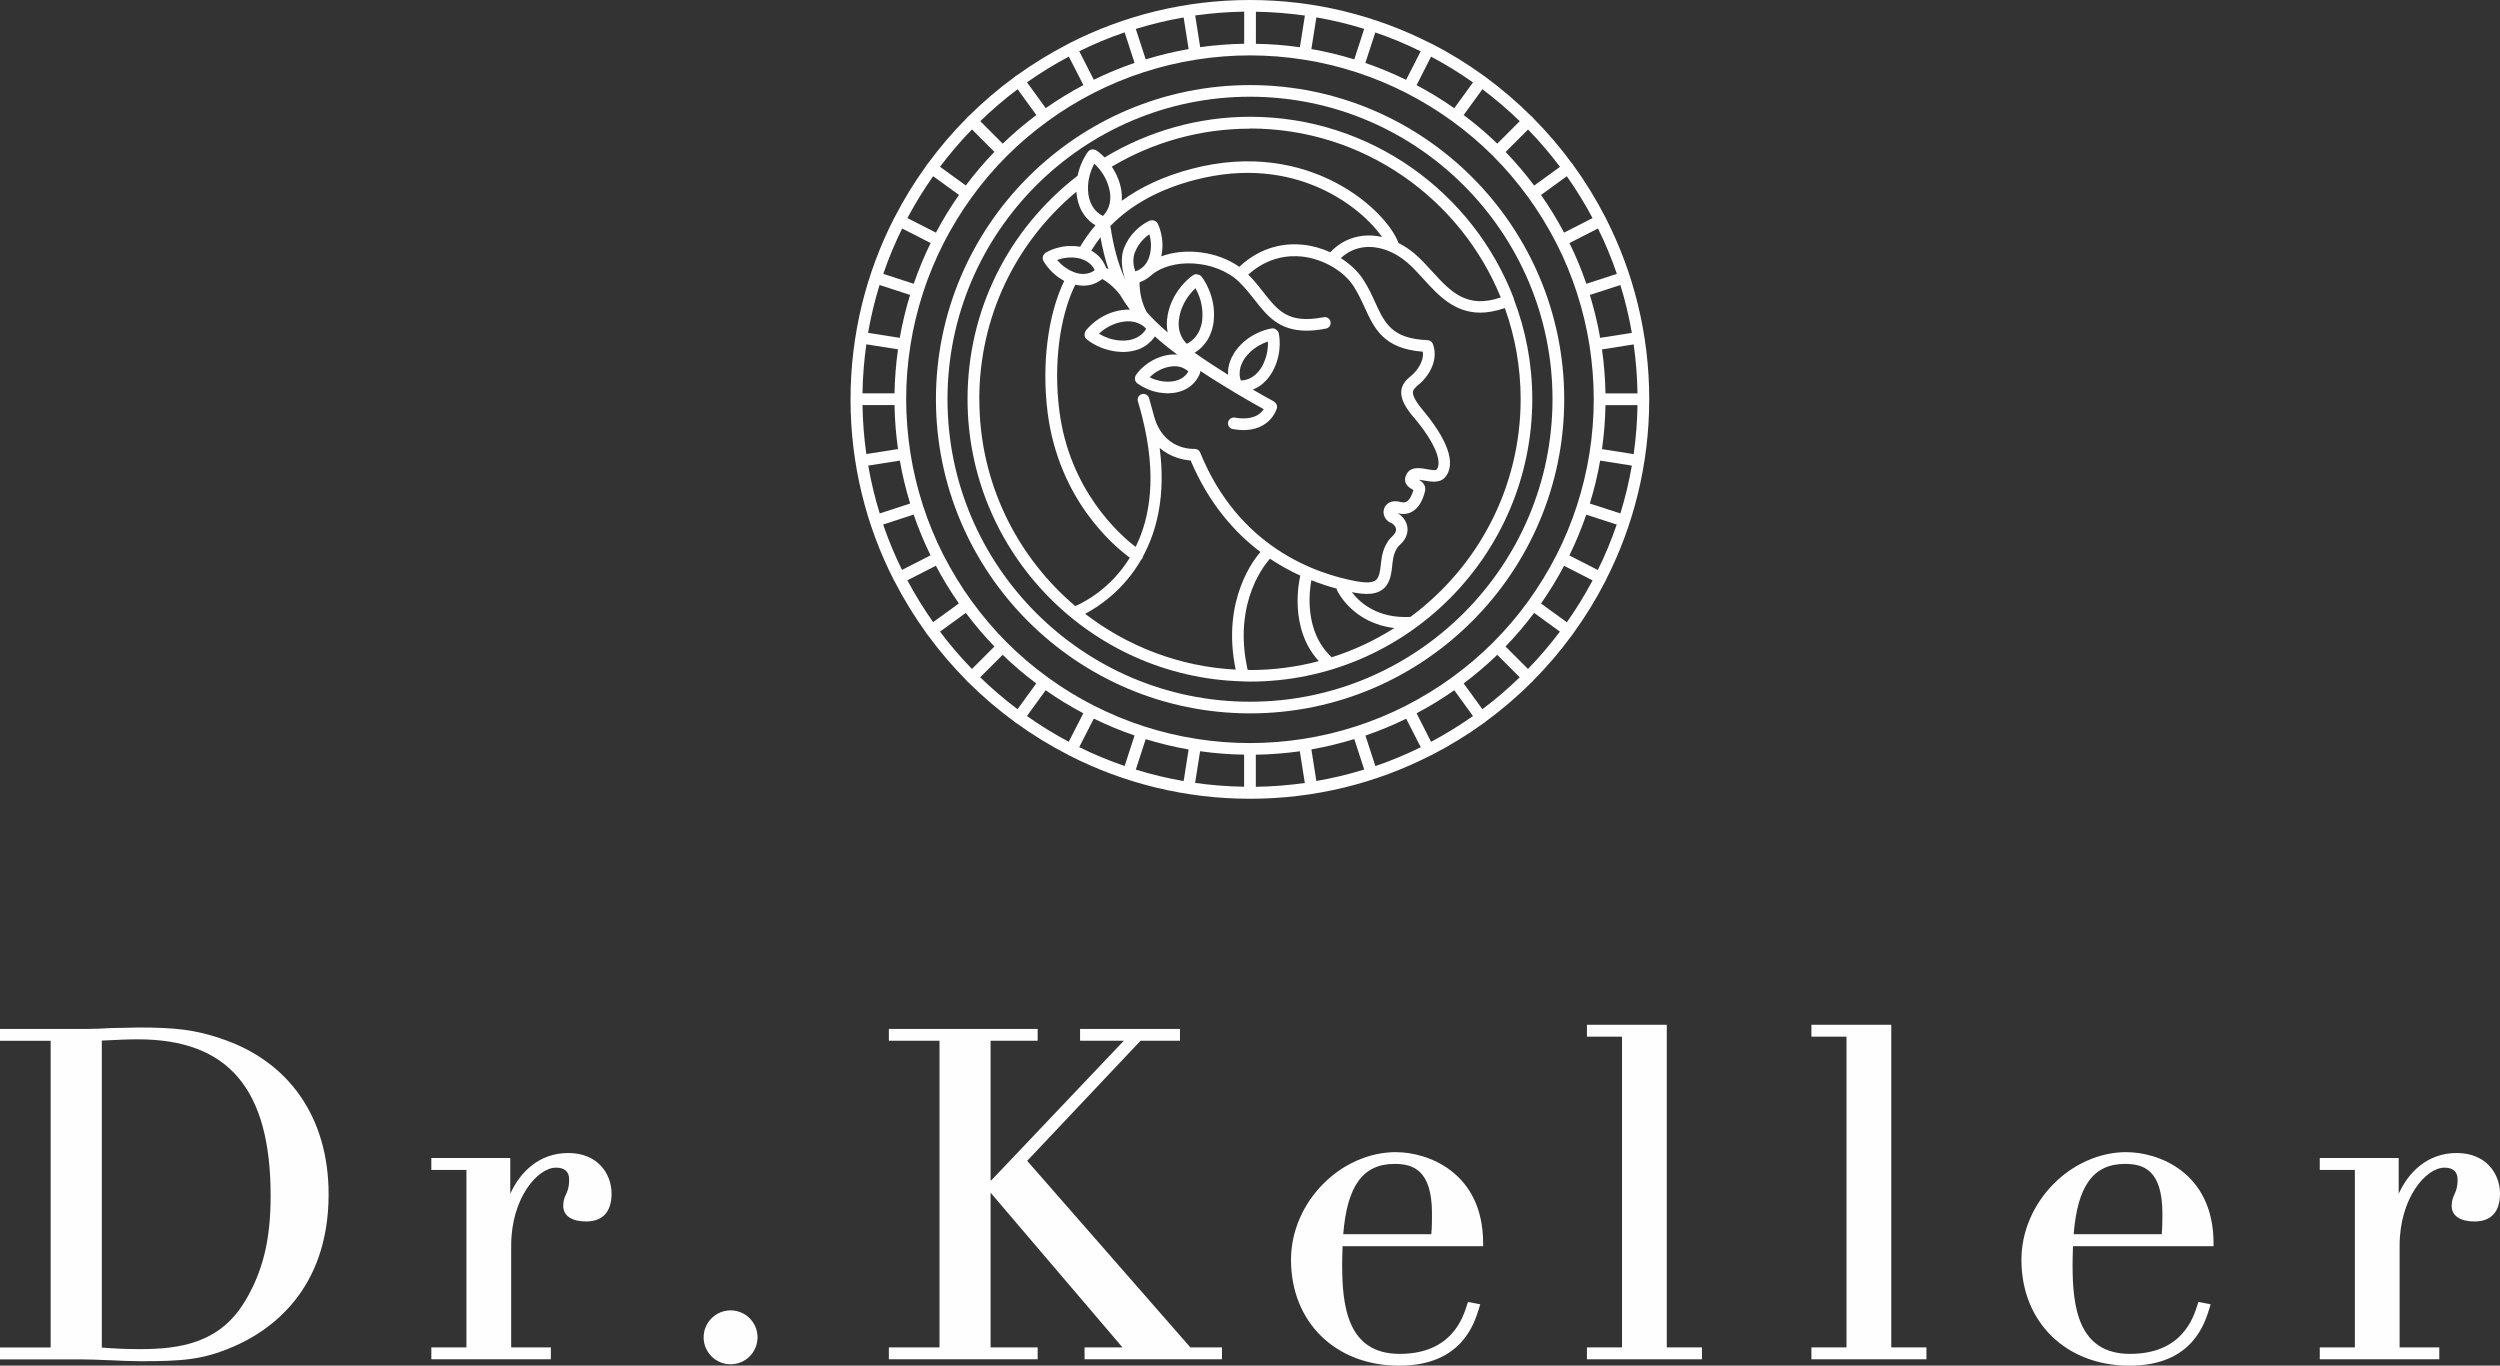
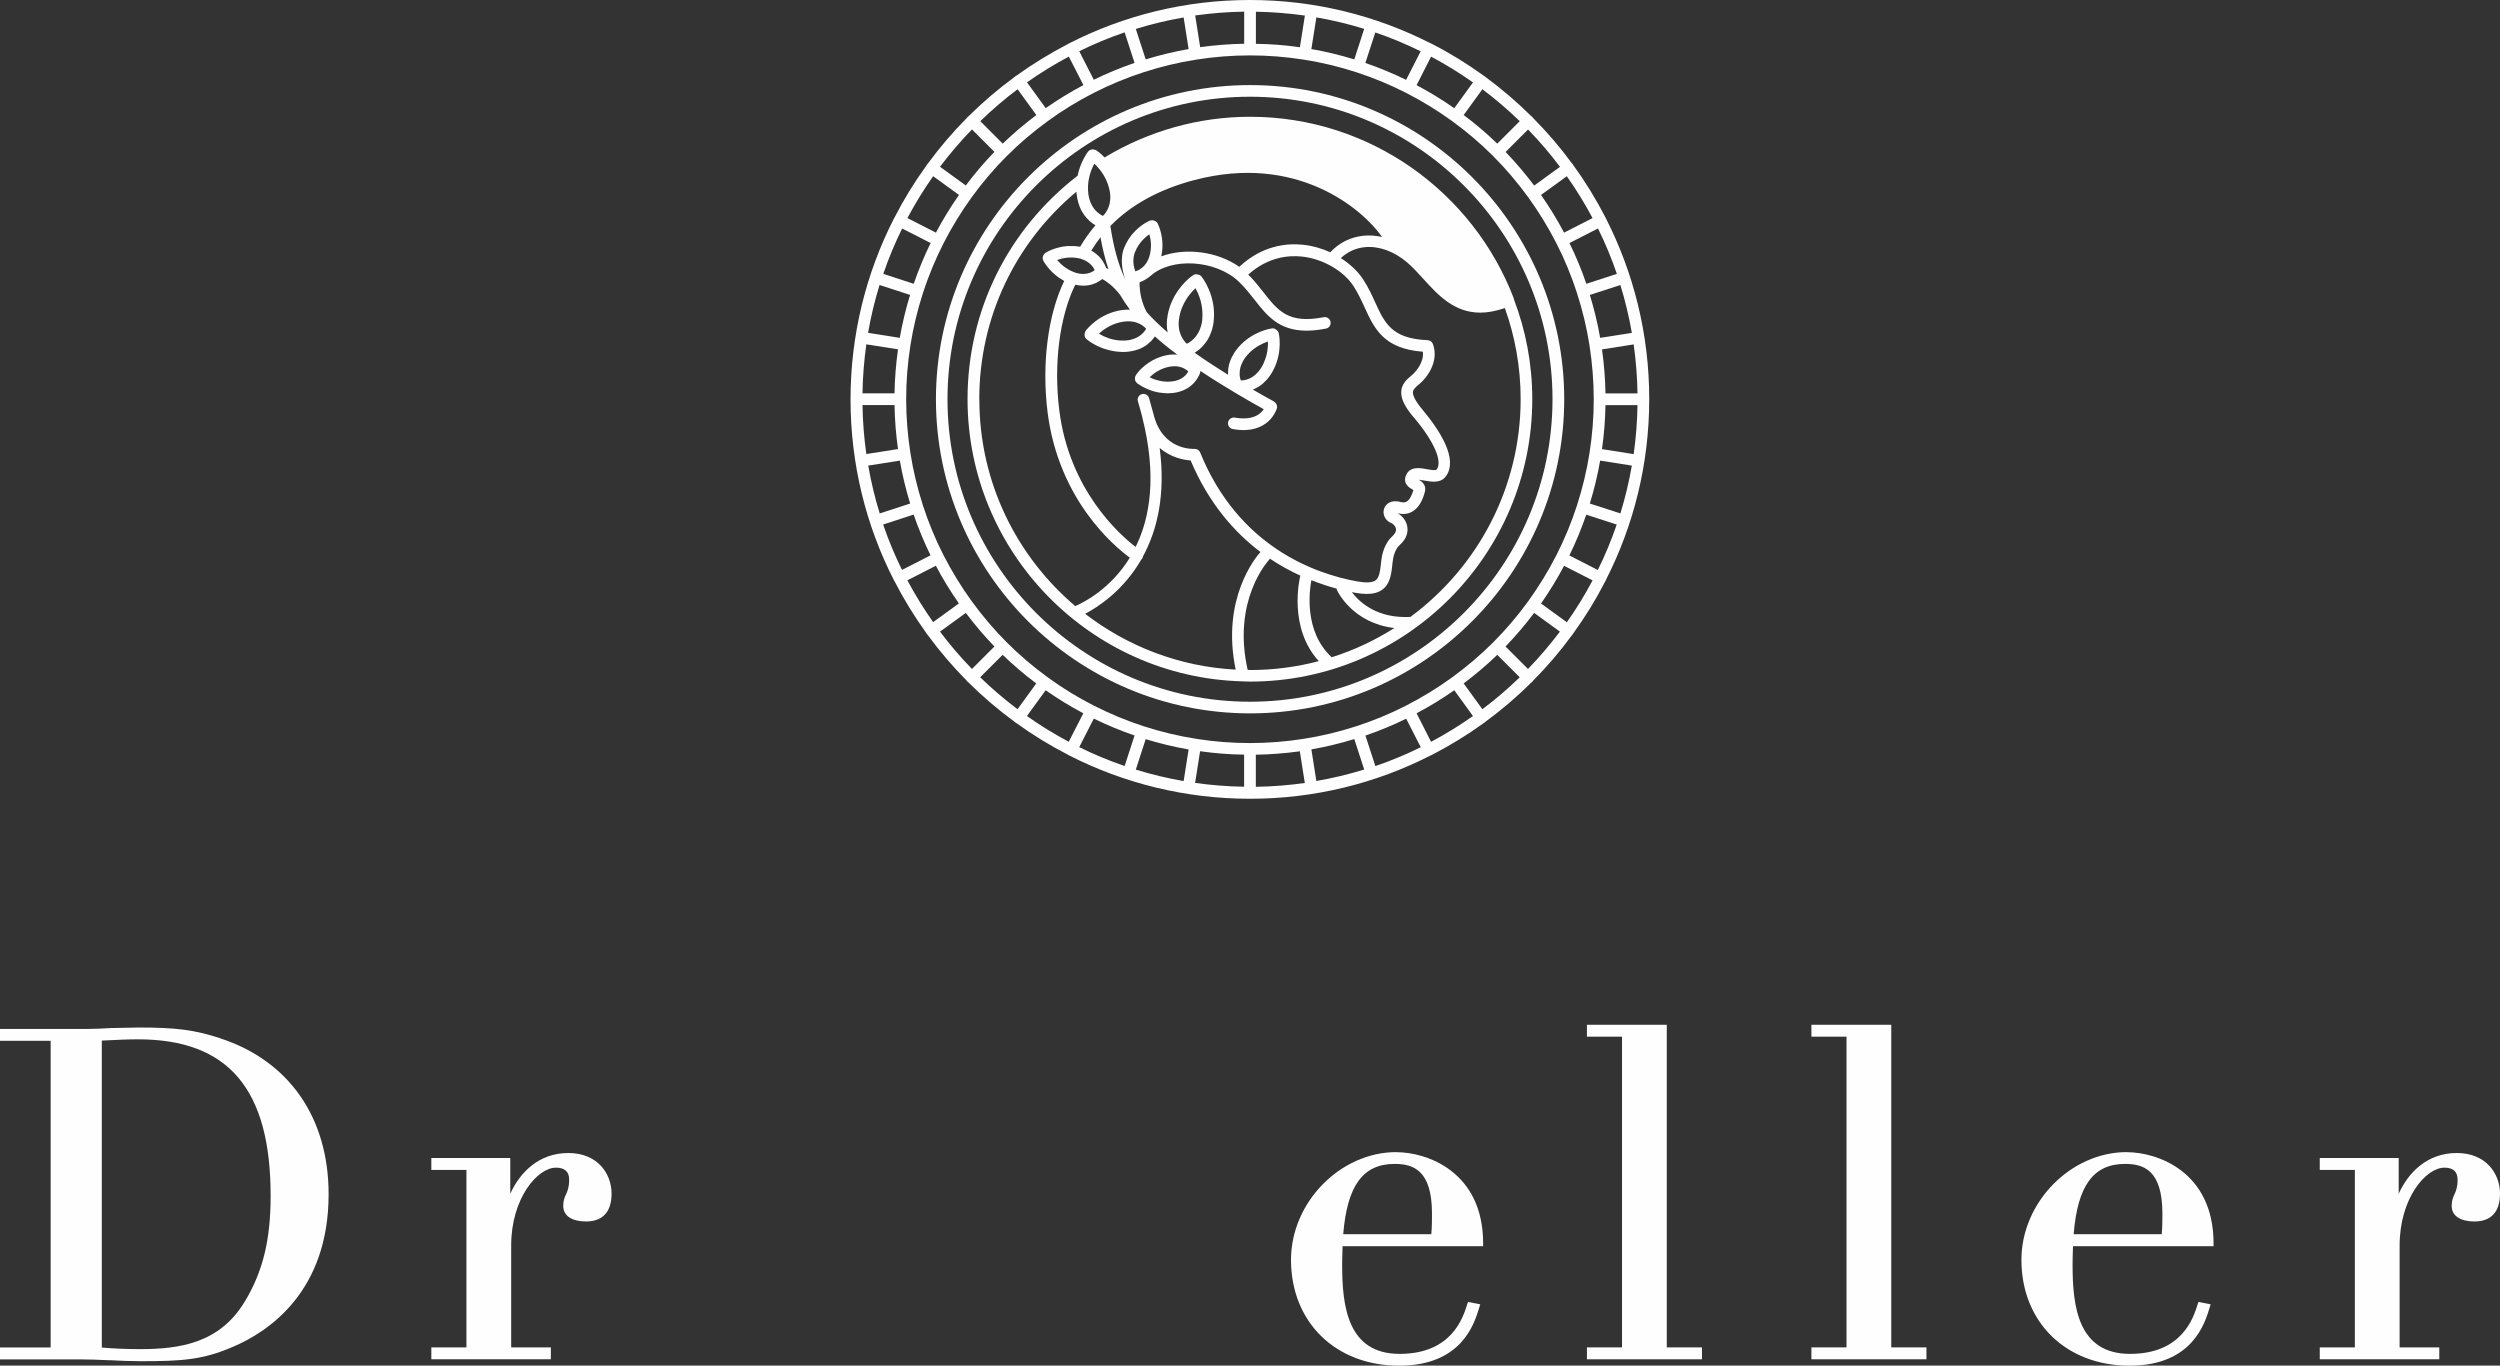
<svg xmlns="http://www.w3.org/2000/svg" id="_レイヤー_2" viewBox="0 0 300.58 164.19">
  <rect x="0" y="0" width="300.58" height="164.19" fill="#333333" stroke="none" />
  <defs>
    <style>.cls-1{fill:#fefefe;}</style>
  </defs>
  <g id="_レイヤー_1のコピー">
    <path class="cls-1" d="M188.07,48c0-20.83-16.94-37.77-37.77-37.77s-37.77,16.94-37.77,37.77,16.94,37.77,37.77,37.77,37.77-16.94,37.77-37.77ZM150.29,84.37c-20.05,0-36.37-16.31-36.37-36.37s16.32-36.37,36.37-36.37,36.37,16.32,36.37,36.37-16.32,36.37-36.37,36.37Z" />
-     <path class="cls-1" d="M182.02,35.93s0-.02,0-.04c0-.01-.01-.02-.02-.03-4.89-12.75-17.26-21.82-31.7-21.82-6.18,0-12.2,1.7-17.49,4.89-.53-.54-.95-.83-.98-.84-.08-.05-.23-.1-.33-.12-.25-.04-.51.05-.67.25-.04.05-.91,1.17-1.27,2.91-8.41,6.5-13.23,16.27-13.23,26.86,0,18.41,14.74,33.44,33.04,33.93.02,0,.05.01.07.01.02,0,.05,0,.07,0,.26,0,.51.02.77.02,18.72,0,33.95-15.23,33.95-33.95,0-4.25-.79-8.32-2.23-12.07ZM150.29,15.45c13.62,0,25.3,8.41,30.15,20.31-4.11,1.41-6.04-.71-8.26-3.14-.68-.75-1.39-1.52-2.16-2.17-.59-.5-1.23-.9-1.88-1.23-1.3-3.71-10.55-12.7-24.91-8.91-3.25.86-6.04,2.14-8.35,3.83,0-.02,0-.05,0-.08.01-.17.01-.35,0-.54,0-.06,0-.12-.01-.18-.02-.23-.05-.47-.1-.72-.05-.27-.13-.53-.21-.79-.03-.08-.06-.16-.09-.24-.07-.18-.14-.36-.22-.53-.04-.08-.08-.17-.12-.25-.09-.18-.2-.37-.31-.54-.04-.06-.07-.12-.11-.17-.01-.02-.02-.04-.04-.06,5.02-2.99,10.75-4.57,16.6-4.57ZM143.6,21.65c12.31-3.25,20.21,3.46,22.57,6.84-.74-.16-1.49-.22-2.22-.15-1.55.15-2.93.84-4.01,1.99-1.01-.46-2.11-.78-3.23-.9-2.02-.22-4.96.08-7.71,2.65-2.65-1.87-6.48-2.33-9.38-1.26.49-2.16-.4-3.9-.44-3.97-.12-.22-.4-.37-.66-.37-.1,0-.19.02-.28.05-.04.01-.87.36-1.7,1.19-.6.58-1.05,1.27-1.36,2.02h0c-.6,1.47-.17,3.07.12,3.88-.92-1.96-1.43-4.05-1.8-6.45,2.49-2.55,5.88-4.41,10.09-5.52ZM169.99,50.18c2.4,2.86,3.46,5.25,2.76,6.25-.13.18-.77.06-1.2-.02-.82-.15-2.04-.38-2.51.75-.42,1.03.48,1.52.78,1.69.04.02.08.04.12.07-.21.71-.5,1.2-.82,1.39-.12.07-.33.15-.7.05-1.11-.31-1.81.18-2.01.8-.23.68.16,1.46.85,1.72.2.08.52.35.58.69.05.3-.12.63-.51.98-.48.42-1.1,1.42-1.25,2.82l-.02.15c-.11,1.02-.2,1.91-.66,2.25-.39.29-1.14.33-2.25.13-5.07-.92-14.25-4.17-18.85-15.49-.11-.28-.38-.45-.7-.44-.16,0-3.83.21-4.91-4.16,0-.04-.02-.08-.03-.12-.02-.08-.04-.14-.06-.22,0-.01-.01-.02-.01-.03-.14-.52-.28-1.04-.44-1.58-.11-.37-.51-.58-.87-.47-.37.11-.58.5-.47.87.18.59.34,1.16.48,1.72.01.06.03.11.04.16,1.8,7.11.93,12.13-.79,15.62-1.92-1.47-7.98-6.82-9.18-16.43-.7-5.57.04-11.28,1.92-15.09.06.01.12.02.19.03.09.02.17.03.25.04.13.02.25.03.37.03.05,0,.11.01.15.01.03,0,.05,0,.08,0,.13,0,.25-.01.36-.03.06,0,.13,0,.18-.02.17-.03.32-.06.47-.11.05-.01.09-.03.13-.05.1-.04.2-.07.29-.11.05-.02.1-.05.14-.07.08-.04.15-.08.22-.12.04-.02.08-.05.11-.07.07-.04.13-.09.19-.13.03-.02.05-.04.07-.05.02-.01.04-.03.05-.04.48.26,1.3.82,2.14,1.9.35.6.74,1.19,1.18,1.78-.02,0-.04,0-.06,0-.28,0-.57,0-.89.05-2.79.39-4.3,2.4-4.36,2.49-.04.06-.08.14-.1.22,0,.01-.01.03-.02.04v.06c-.07.25.01.5.2.67,0,0,.05.04.11.09.01,0,.03.02.04.03.06.05.13.1.22.17.02.02.05.04.08.05.1.07.2.14.33.21.04.02.09.05.13.07.13.07.26.15.41.22.06.03.12.06.19.08.15.07.3.14.47.2.08.03.17.06.25.08.17.06.34.11.52.15.1.03.21.05.32.07.18.04.35.07.54.09.13.02.27.02.4.03.12,0,.23.02.35.02.13,0,.26,0,.4-.01.33-.02.63-.07.91-.14.07-.02.14-.03.21-.05.26-.07.51-.16.73-.26.01,0,.02-.01.03-.02.21-.1.39-.22.57-.34.05-.03.09-.06.13-.1.16-.13.31-.26.44-.39,0-.01.02-.02.03-.03.12-.13.22-.25.31-.37.02-.03.04-.06.06-.09.02-.02.04-.05.05-.07.41.37.85.74,1.32,1.12.44.36.9.71,1.37,1.06-.04,0-.09,0-.13,0-.1,0-.21,0-.32,0-.07,0-.14,0-.22,0-.18.01-.36.03-.55.07-1.83.34-3,1.47-3.48,2.04-.16.19-.25.32-.26.34-.05.08-.1.22-.12.32-.04.25.05.5.24.66,0,0,.04.04.1.08,0,0,.01,0,.02.01.06.04.13.09.23.15.01,0,.02.01.03.02.1.06.21.13.34.2.02.01.04.02.06.03.13.07.26.13.42.2.04.02.07.03.11.05.15.06.3.12.47.18.05.02.11.03.16.05.16.05.33.09.51.13.07.02.15.03.23.04.17.03.34.05.52.06.1,0,.19.02.29.02.06,0,.11.01.16.01.2,0,.41-.01.63-.03,2.64-.29,3.28-2.35,3.31-2.43.02-.07.03-.15.03-.23h0c3.04,2.02,6.05,3.73,7.62,4.6-.37.57-1.3,1.39-3.48,1.01-.37-.06-.74.19-.81.57,0,.04-.01.08-.01.12,0,.33.24.63.58.69,4.41.78,5.3-2.49,5.31-2.52.01-.05.02-.09.02-.14,0-.27-.18-.55-.42-.68-.51-.28-1.39-.76-2.49-1.4.03-.01.05-.03.08-.04.1-.04.2-.09.3-.15.08-.04.15-.08.23-.12.11-.06.21-.14.32-.22.07-.05.15-.1.22-.16.12-.1.23-.21.34-.33.06-.06.12-.12.18-.18.17-.2.34-.41.5-.66.13-.2.24-.4.34-.61,0,0,0,0,0,0,1.08-2.17.62-4.24.59-4.33-.02-.09-.07-.17-.13-.25-.04-.05-.08-.09-.13-.13-.05-.04-.11-.08-.17-.11-.02,0-.03-.02-.05-.03l-.06-.02c-.09-.03-.19-.04-.29-.02-.09.01-2.33.33-4,2.25-.1.11-.2.23-.29.36-.11.14-.2.29-.29.43-.03.05-.06.1-.08.15-.05.09-.1.18-.15.27-.03.06-.05.11-.08.17-.04.08-.07.16-.1.24-.02.06-.04.12-.06.18-.02.07-.05.15-.07.22-.02.06-.03.12-.04.18-.02.07-.03.14-.04.2-.01.06-.02.12-.03.17,0,.06-.02.13-.02.19,0,.06,0,.11-.01.17,0,.06,0,.12,0,.17,0,.06,0,.11,0,.16,0,.02,0,.04,0,.06-1.29-.8-2.68-1.7-4.02-2.65,0,0,0,0,.01,0,.01,0,.03-.02.04-.03.11-.07.23-.15.35-.24.03-.02.06-.04.08-.06.14-.11.27-.23.41-.37.02-.02.05-.05.07-.08.13-.14.25-.28.37-.45.02-.03.04-.05.06-.07.13-.18.25-.39.36-.61.02-.05.05-.1.07-.15.11-.24.21-.49.29-.78.09-.32.15-.62.18-.92.35-3.14-1.41-5.34-1.49-5.43-.06-.07-.14-.12-.23-.16-.06-.03-.13-.05-.2-.06-.06-.01-.12-.02-.18-.02-.02,0-.04,0-.06,0h-.07c-.09.03-.18.06-.26.12-.07.04-1.65,1.11-2.55,3.19-.22.5-.38,1.02-.48,1.55-.16.82-.14,1.52-.01,2.13-.96-.82-1.79-1.62-2.52-2.44-.57-1.07-.86-2.26-.86-3.56v-.03s.05-.02.07-.03c.09-.03.18-.07.28-.11.05-.02.09-.04.14-.07.09-.05.19-.1.28-.16.05-.03.1-.07.16-.1.1-.07.19-.14.29-.22.02-.01.03-.02.05-.03,2.51-2.32,7.89-1.99,10.66.64.72.69,1.31,1.44,1.88,2.16,1.5,1.92,2.93,3.74,6.28,3.74.69,0,1.45-.08,2.32-.25.38-.07.63-.44.55-.82-.07-.38-.44-.62-.82-.55-4.24.83-5.49-.77-7.23-2.98-.55-.71-1.13-1.44-1.84-2.14,2.32-2.09,4.78-2.35,6.46-2.17,2.5.27,4.99,1.7,6.2,3.56.54.83.94,1.7,1.32,2.53,1.18,2.57,2.29,4.99,7.01,5.35.17,1.25-.84,2.42-1.33,2.83-.55.46-1.18.98-1.26,1.89-.08.88.38,1.86,1.49,3.17ZM131.61,32.49c-.34.26-1.13.68-2.34.29,0,0-.04-.02-.07-.03,0,0,0,0,0,0,0,0,0,0,0,0-.02,0-.03-.01-.04-.02,0,0,0,0,0,0-.25-.09-.48-.2-.68-.31-.08-.05-.15-.1-.23-.15-.12-.08-.24-.15-.34-.23-.06-.04-.1-.09-.15-.13-.11-.09-.22-.18-.31-.27-.03-.03-.05-.06-.08-.09-.1-.1-.19-.2-.27-.29.61-.22,1.61-.45,2.77-.17.05.02.09.03.14.05h0c1.02.32,1.45.98,1.61,1.35ZM131.21,30.13c.34-.55.71-1.09,1.1-1.6.25,1.35.55,2.62.96,3.83-.1-.06-.2-.11-.28-.15,0,0,0-.02-.01-.03,0-.03-.02-.05-.03-.08-.03-.08-.06-.16-.11-.25-.01-.02-.02-.04-.03-.06-.05-.11-.12-.23-.2-.35-.02-.03-.04-.06-.06-.1-.09-.13-.18-.25-.3-.38,0,0,0-.01-.01-.02-.12-.13-.26-.26-.41-.38-.04-.03-.07-.06-.11-.09-.16-.12-.32-.23-.52-.34ZM137.66,39.38c.06.05.11.1.15.15-.21.36-.75,1.09-1.95,1.34-.17.03-.35.06-.55.07-1.07.06-1.97-.21-2.62-.52-.17-.08-.32-.16-.46-.24-.03-.02-.07-.04-.1-.06.54-.51,1.56-1.25,2.97-1.45,1.34-.19,2.16.33,2.56.71ZM136.48,30.27c.24-.59.59-1.11,1.04-1.55.24-.23.47-.42.67-.55.18.61.33,1.6-.01,2.69-.11.35-.26.65-.47.92-.11.15-.23.27-.35.37-.04.04-.09.06-.13.1-.07.05-.15.11-.21.15-.05.03-.1.05-.14.07-.06.03-.12.06-.17.08-.04.02-.08.03-.12.04-.02,0-.07.02-.09.03-.2-.52-.39-1.44-.03-2.34ZM142.87,44.66c-.2.37-.74,1.08-2.01,1.21-.71.08-1.34-.04-1.86-.2-.1-.03-.2-.06-.29-.09-.07-.03-.12-.06-.19-.08-.1-.05-.22-.09-.3-.14.46-.45,1.27-1.06,2.39-1.27,1.22-.23,1.94.27,2.26.57ZM141.8,38.08c.08-.43.21-.85.39-1.26.44-1.02,1.1-1.75,1.54-2.17.41.72.98,2.08.82,3.74,0,.03,0,.05,0,.08h0c-.03.23-.07.46-.14.71-.38,1.38-1.31,1.96-1.72,2.15-.4-.38-1.25-1.41-.89-3.25ZM149.05,44.97c-.01-.32.03-.71.2-1.13.11-.28.27-.58.5-.89.07-.1.15-.19.23-.28.21-.24.42-.44.64-.62.07-.06.14-.1.21-.15.15-.11.3-.23.45-.31.08-.05.16-.08.24-.12.13-.07.27-.15.39-.2.04-.02.08-.03.12-.05.15-.06.3-.12.42-.16.02.6-.05,1.54-.48,2.5-.03.07-.05.13-.08.2-.08.16-.16.32-.27.48-.21.33-.44.59-.67.8-.7.61-1.41.7-1.77.7-.06-.17-.13-.44-.14-.76ZM130.89,21.65s0,0,0,0c.14-.84.44-1.52.68-1.97.17.16.36.35.56.59.65.78,1.08,1.67,1.28,2.62.34,1.69-.4,2.67-.78,3.05,0,0-.01.01-.02.02-.4-.19-1.28-.73-1.64-2.06-.05-.19-.09-.39-.12-.62-.06-.53-.05-1.08.04-1.64ZM117.74,48c0-9.73,4.24-18.74,11.68-24.95,0,.14.02.27.04.41.03.24.07.46.13.68.02.06.03.12.05.19.04.15.09.3.14.43.02.05.04.11.06.16.07.18.15.34.24.5,0,.01.01.02.02.03.08.14.17.28.26.4.03.04.06.08.09.12.07.09.15.18.22.26.03.03.06.07.09.1.1.1.2.2.3.29.01,0,.02.02.03.03.09.08.18.15.27.21.03.02.06.04.09.06.07.05.14.09.21.13.02,0,.03.02.05.03-.68.8-1.3,1.67-1.84,2.58-.13-.02-.24-.03-.37-.04-.13-.02-.26-.04-.38-.04-.16,0-.32,0-.47,0-.11,0-.22,0-.32,0-.16.01-.31.03-.46.06-.08.01-.17.02-.25.04-.16.03-.31.07-.45.11-.05.01-.11.03-.17.04-.16.05-.3.1-.43.15-.03.01-.06.02-.08.03-.46.18-.75.36-.78.38-.08.05-.18.16-.23.24-.14.21-.16.49-.04.71,0,0,.02.04.05.1,0,.02.02.04.04.06.03.05.06.09.1.16.02.04.05.07.08.11.04.06.09.13.14.2.04.05.08.1.12.15.06.07.12.15.19.23.05.06.1.11.16.17.08.08.16.16.25.25.06.06.12.12.19.18.1.09.21.17.32.26.07.05.14.11.21.16.15.1.31.2.47.29.06.03.11.07.16.1.01,0,.02.01.03.02-1.96,4.05-2.72,10-2,15.77,1.32,10.5,7.95,16.08,9.89,17.5-2.32,3.77-5.56,5.39-6.56,5.82-7.05-5.98-11.53-14.88-11.53-24.83ZM148.58,80.51c-6.79-.35-13.04-2.81-18.11-6.71,1.56-.82,4.58-2.78,6.74-6.51.04-.04.08-.07.11-.12.05-.09.09-.18.1-.27,1.68-3.09,2.75-7.33,2.01-13.04,1.36,1.17,2.93,1.45,3.72,1.5,2.16,5.1,5.21,8.6,8.4,11.01-.5.55-4.77,5.57-2.98,14.15ZM150.29,80.55c-.09,0-.18,0-.28,0-1.89-8.36,2.42-13.08,2.61-13.28.03-.03.04-.07.06-.1,1.23.82,2.46,1.49,3.66,2.04-.11.45-1.45,6.26,2.22,10.28-2.64.7-5.42,1.07-8.28,1.07ZM160.12,79.03c-3.4-3.12-2.67-8.13-2.45-9.27,1.07.42,2.09.76,3.04,1.01,0,.08.02.16.06.23.09.18,1.91,3.93,6.88,4.51-2.33,1.47-4.85,2.67-7.53,3.51ZM169.62,74.17c-4.07.24-6.21-1.81-7.09-2.98.12.02.24.05.35.07.54.1,1.02.15,1.44.15.81,0,1.43-.18,1.9-.53.95-.71,1.08-1.94,1.21-3.23l.02-.15c.1-1,.52-1.69.78-1.91.98-.86,1.07-1.71.97-2.28-.13-.74-.63-1.3-1.16-1.61.65.18,1.24.11,1.76-.19.7-.4,1.21-1.2,1.52-2.39.21-.81-.38-1.24-.73-1.44.21.02.49.07.68.1.83.15,1.96.36,2.6-.55,1.45-2.06-.74-5.46-2.83-7.96-1.01-1.21-1.19-1.83-1.16-2.15.03-.31.31-.56.81-.98.89-.74,2.36-2.69,1.59-4.78-.1-.27-.35-.45-.63-.46-4.31-.18-5.15-2.02-6.32-4.57-.4-.88-.82-1.79-1.42-2.71-.65-1.01-1.6-1.88-2.7-2.59.8-.74,1.77-1.2,2.86-1.31,1.67-.17,3.5.48,5.04,1.77.7.59,1.34,1.29,2.02,2.04,1.76,1.93,3.69,4.06,6.85,4.06.88,0,1.86-.18,2.95-.55,1.23,3.42,1.9,7.11,1.9,10.94,0,10.72-5.21,20.24-13.22,26.17Z" />
+     <path class="cls-1" d="M182.02,35.93s0-.02,0-.04c0-.01-.01-.02-.02-.03-4.89-12.75-17.26-21.82-31.7-21.82-6.18,0-12.2,1.7-17.49,4.89-.53-.54-.95-.83-.98-.84-.08-.05-.23-.1-.33-.12-.25-.04-.51.05-.67.25-.04.05-.91,1.17-1.27,2.91-8.41,6.5-13.23,16.27-13.23,26.86,0,18.41,14.74,33.44,33.04,33.93.02,0,.05.01.07.01.02,0,.05,0,.07,0,.26,0,.51.02.77.02,18.72,0,33.95-15.23,33.95-33.95,0-4.25-.79-8.32-2.23-12.07ZM150.29,15.45ZM143.6,21.65c12.31-3.25,20.21,3.46,22.57,6.84-.74-.16-1.49-.22-2.22-.15-1.55.15-2.93.84-4.01,1.99-1.01-.46-2.11-.78-3.23-.9-2.02-.22-4.96.08-7.71,2.65-2.65-1.87-6.48-2.33-9.38-1.26.49-2.16-.4-3.9-.44-3.97-.12-.22-.4-.37-.66-.37-.1,0-.19.02-.28.05-.04.01-.87.36-1.7,1.19-.6.58-1.05,1.27-1.36,2.02h0c-.6,1.47-.17,3.07.12,3.88-.92-1.96-1.43-4.05-1.8-6.45,2.49-2.55,5.88-4.41,10.09-5.52ZM169.99,50.18c2.4,2.86,3.46,5.25,2.76,6.25-.13.18-.77.06-1.2-.02-.82-.15-2.04-.38-2.51.75-.42,1.03.48,1.52.78,1.69.04.02.08.04.12.07-.21.71-.5,1.2-.82,1.39-.12.07-.33.15-.7.05-1.11-.31-1.81.18-2.01.8-.23.68.16,1.46.85,1.72.2.08.52.35.58.69.05.3-.12.63-.51.98-.48.42-1.1,1.42-1.25,2.82l-.02.15c-.11,1.02-.2,1.91-.66,2.25-.39.29-1.14.33-2.25.13-5.07-.92-14.25-4.17-18.85-15.49-.11-.28-.38-.45-.7-.44-.16,0-3.83.21-4.91-4.16,0-.04-.02-.08-.03-.12-.02-.08-.04-.14-.06-.22,0-.01-.01-.02-.01-.03-.14-.52-.28-1.04-.44-1.58-.11-.37-.51-.58-.87-.47-.37.11-.58.5-.47.87.18.59.34,1.16.48,1.72.01.06.03.11.04.16,1.8,7.11.93,12.13-.79,15.62-1.92-1.47-7.98-6.82-9.18-16.43-.7-5.57.04-11.28,1.92-15.09.06.01.12.02.19.03.09.02.17.03.25.04.13.02.25.03.37.03.05,0,.11.01.15.01.03,0,.05,0,.08,0,.13,0,.25-.01.36-.03.06,0,.13,0,.18-.02.17-.03.32-.06.47-.11.05-.01.09-.03.13-.05.1-.04.2-.07.29-.11.05-.02.1-.05.14-.07.08-.04.15-.08.22-.12.04-.02.08-.05.11-.07.07-.04.13-.09.19-.13.03-.02.05-.04.07-.05.02-.01.04-.03.05-.04.48.26,1.3.82,2.14,1.9.35.6.74,1.19,1.18,1.78-.02,0-.04,0-.06,0-.28,0-.57,0-.89.05-2.79.39-4.3,2.4-4.36,2.49-.04.06-.08.14-.1.22,0,.01-.01.03-.02.04v.06c-.07.25.01.5.2.67,0,0,.05.04.11.09.01,0,.03.02.04.03.06.05.13.1.22.17.02.02.05.04.08.05.1.07.2.14.33.21.04.02.09.05.13.07.13.07.26.15.41.22.06.03.12.06.19.08.15.07.3.14.47.2.08.03.17.06.25.08.17.06.34.11.52.15.1.03.21.05.32.07.18.04.35.07.54.09.13.02.27.02.4.03.12,0,.23.02.35.02.13,0,.26,0,.4-.01.33-.02.63-.07.91-.14.07-.02.14-.03.21-.05.26-.07.51-.16.73-.26.01,0,.02-.01.03-.02.21-.1.39-.22.57-.34.05-.03.09-.06.13-.1.16-.13.31-.26.44-.39,0-.01.02-.02.03-.03.12-.13.22-.25.31-.37.02-.03.04-.06.06-.09.02-.02.04-.05.05-.07.41.37.85.74,1.32,1.12.44.36.9.71,1.37,1.06-.04,0-.09,0-.13,0-.1,0-.21,0-.32,0-.07,0-.14,0-.22,0-.18.01-.36.03-.55.07-1.83.34-3,1.47-3.48,2.04-.16.19-.25.32-.26.34-.05.08-.1.22-.12.32-.04.25.05.5.24.66,0,0,.04.04.1.08,0,0,.01,0,.02.01.06.04.13.09.23.15.01,0,.02.01.03.02.1.06.21.13.34.2.02.01.04.02.06.03.13.07.26.13.42.2.04.02.07.03.11.05.15.06.3.12.47.18.05.02.11.03.16.05.16.05.33.09.51.13.07.02.15.03.23.04.17.03.34.05.52.06.1,0,.19.02.29.02.06,0,.11.01.16.01.2,0,.41-.01.63-.03,2.64-.29,3.28-2.35,3.31-2.43.02-.07.03-.15.03-.23h0c3.04,2.02,6.05,3.73,7.62,4.6-.37.57-1.3,1.39-3.48,1.01-.37-.06-.74.19-.81.57,0,.04-.01.08-.01.12,0,.33.24.63.58.69,4.41.78,5.3-2.49,5.31-2.52.01-.05.02-.09.02-.14,0-.27-.18-.55-.42-.68-.51-.28-1.39-.76-2.49-1.4.03-.01.05-.03.08-.04.1-.04.2-.09.3-.15.08-.04.15-.08.23-.12.11-.06.21-.14.32-.22.07-.05.15-.1.22-.16.12-.1.23-.21.34-.33.06-.06.12-.12.18-.18.17-.2.34-.41.5-.66.13-.2.24-.4.34-.61,0,0,0,0,0,0,1.08-2.17.62-4.24.59-4.33-.02-.09-.07-.17-.13-.25-.04-.05-.08-.09-.13-.13-.05-.04-.11-.08-.17-.11-.02,0-.03-.02-.05-.03l-.06-.02c-.09-.03-.19-.04-.29-.02-.09.01-2.33.33-4,2.25-.1.11-.2.23-.29.36-.11.14-.2.29-.29.43-.03.05-.06.1-.08.15-.05.09-.1.18-.15.27-.03.06-.05.11-.08.17-.04.08-.07.16-.1.24-.02.06-.04.12-.06.18-.02.07-.05.15-.07.22-.02.06-.03.12-.04.18-.02.07-.03.14-.04.2-.01.06-.02.12-.03.17,0,.06-.02.13-.02.19,0,.06,0,.11-.01.17,0,.06,0,.12,0,.17,0,.06,0,.11,0,.16,0,.02,0,.04,0,.06-1.29-.8-2.68-1.7-4.02-2.65,0,0,0,0,.01,0,.01,0,.03-.02.04-.03.11-.07.23-.15.35-.24.03-.02.06-.04.08-.06.14-.11.27-.23.41-.37.02-.02.05-.05.07-.08.13-.14.25-.28.37-.45.02-.03.04-.05.06-.07.13-.18.25-.39.36-.61.02-.05.05-.1.07-.15.11-.24.21-.49.29-.78.09-.32.15-.62.18-.92.35-3.14-1.41-5.34-1.49-5.43-.06-.07-.14-.12-.23-.16-.06-.03-.13-.05-.2-.06-.06-.01-.12-.02-.18-.02-.02,0-.04,0-.06,0h-.07c-.09.03-.18.06-.26.12-.07.04-1.65,1.11-2.55,3.19-.22.5-.38,1.02-.48,1.55-.16.82-.14,1.52-.01,2.13-.96-.82-1.79-1.62-2.52-2.44-.57-1.07-.86-2.26-.86-3.56v-.03s.05-.02.07-.03c.09-.03.18-.07.28-.11.05-.02.09-.04.14-.07.09-.05.19-.1.28-.16.05-.03.1-.07.16-.1.1-.07.19-.14.29-.22.02-.01.03-.02.05-.03,2.51-2.32,7.89-1.99,10.66.64.72.69,1.31,1.44,1.88,2.16,1.5,1.92,2.93,3.74,6.28,3.74.69,0,1.45-.08,2.32-.25.38-.07.63-.44.55-.82-.07-.38-.44-.62-.82-.55-4.24.83-5.49-.77-7.23-2.98-.55-.71-1.13-1.44-1.84-2.14,2.32-2.09,4.78-2.35,6.46-2.17,2.5.27,4.99,1.7,6.2,3.56.54.83.94,1.7,1.32,2.53,1.18,2.57,2.29,4.99,7.01,5.35.17,1.25-.84,2.42-1.33,2.83-.55.46-1.18.98-1.26,1.89-.08.88.38,1.86,1.49,3.17ZM131.61,32.49c-.34.26-1.13.68-2.34.29,0,0-.04-.02-.07-.03,0,0,0,0,0,0,0,0,0,0,0,0-.02,0-.03-.01-.04-.02,0,0,0,0,0,0-.25-.09-.48-.2-.68-.31-.08-.05-.15-.1-.23-.15-.12-.08-.24-.15-.34-.23-.06-.04-.1-.09-.15-.13-.11-.09-.22-.18-.31-.27-.03-.03-.05-.06-.08-.09-.1-.1-.19-.2-.27-.29.61-.22,1.61-.45,2.77-.17.05.02.09.03.14.05h0c1.02.32,1.45.98,1.61,1.35ZM131.21,30.13c.34-.55.71-1.09,1.1-1.6.25,1.35.55,2.62.96,3.83-.1-.06-.2-.11-.28-.15,0,0,0-.02-.01-.03,0-.03-.02-.05-.03-.08-.03-.08-.06-.16-.11-.25-.01-.02-.02-.04-.03-.06-.05-.11-.12-.23-.2-.35-.02-.03-.04-.06-.06-.1-.09-.13-.18-.25-.3-.38,0,0,0-.01-.01-.02-.12-.13-.26-.26-.41-.38-.04-.03-.07-.06-.11-.09-.16-.12-.32-.23-.52-.34ZM137.66,39.38c.06.05.11.1.15.15-.21.36-.75,1.09-1.95,1.34-.17.03-.35.06-.55.07-1.07.06-1.97-.21-2.62-.52-.17-.08-.32-.16-.46-.24-.03-.02-.07-.04-.1-.06.54-.51,1.56-1.25,2.97-1.45,1.34-.19,2.16.33,2.56.71ZM136.48,30.27c.24-.59.59-1.11,1.04-1.55.24-.23.47-.42.67-.55.18.61.33,1.6-.01,2.69-.11.35-.26.65-.47.92-.11.15-.23.27-.35.37-.04.04-.09.06-.13.1-.07.05-.15.11-.21.15-.05.03-.1.05-.14.07-.06.03-.12.06-.17.08-.04.02-.08.03-.12.04-.02,0-.07.02-.09.03-.2-.52-.39-1.44-.03-2.34ZM142.87,44.66c-.2.37-.74,1.08-2.01,1.21-.71.08-1.34-.04-1.86-.2-.1-.03-.2-.06-.29-.09-.07-.03-.12-.06-.19-.08-.1-.05-.22-.09-.3-.14.46-.45,1.27-1.06,2.39-1.27,1.22-.23,1.94.27,2.26.57ZM141.8,38.08c.08-.43.21-.85.39-1.26.44-1.02,1.1-1.75,1.54-2.17.41.72.98,2.08.82,3.74,0,.03,0,.05,0,.08h0c-.03.23-.07.46-.14.71-.38,1.38-1.31,1.96-1.72,2.15-.4-.38-1.25-1.41-.89-3.25ZM149.05,44.97c-.01-.32.03-.71.2-1.13.11-.28.27-.58.5-.89.07-.1.15-.19.23-.28.21-.24.42-.44.64-.62.07-.06.14-.1.21-.15.15-.11.3-.23.45-.31.08-.05.16-.08.24-.12.13-.07.27-.15.39-.2.04-.02.08-.03.12-.05.15-.06.3-.12.42-.16.02.6-.05,1.54-.48,2.5-.03.07-.05.13-.08.2-.08.16-.16.32-.27.48-.21.33-.44.59-.67.8-.7.61-1.41.7-1.77.7-.06-.17-.13-.44-.14-.76ZM130.89,21.65s0,0,0,0c.14-.84.44-1.52.68-1.97.17.16.36.35.56.59.65.78,1.08,1.67,1.28,2.62.34,1.69-.4,2.67-.78,3.05,0,0-.01.01-.02.02-.4-.19-1.28-.73-1.64-2.06-.05-.19-.09-.39-.12-.62-.06-.53-.05-1.08.04-1.64ZM117.74,48c0-9.73,4.24-18.74,11.68-24.95,0,.14.02.27.04.41.03.24.07.46.13.68.02.06.03.12.05.19.04.15.09.3.14.43.02.05.04.11.06.16.07.18.15.34.24.5,0,.01.01.02.02.03.08.14.17.28.26.4.03.04.06.08.09.12.07.09.15.18.22.26.03.03.06.07.09.1.1.1.2.2.3.29.01,0,.02.02.03.03.09.08.18.15.27.21.03.02.06.04.09.06.07.05.14.09.21.13.02,0,.03.02.05.03-.68.8-1.3,1.67-1.84,2.58-.13-.02-.24-.03-.37-.04-.13-.02-.26-.04-.38-.04-.16,0-.32,0-.47,0-.11,0-.22,0-.32,0-.16.01-.31.03-.46.06-.08.01-.17.02-.25.04-.16.03-.31.07-.45.11-.05.01-.11.03-.17.04-.16.05-.3.1-.43.15-.03.01-.06.02-.08.03-.46.18-.75.36-.78.38-.08.05-.18.16-.23.24-.14.21-.16.49-.04.71,0,0,.02.04.05.1,0,.02.02.04.04.06.03.05.06.09.1.16.02.04.05.07.08.11.04.06.09.13.14.2.04.05.08.1.12.15.06.07.12.15.19.23.05.06.1.11.16.17.08.08.16.16.25.25.06.06.12.12.19.18.1.09.21.17.32.26.07.05.14.11.21.16.15.1.31.2.47.29.06.03.11.07.16.1.01,0,.02.01.03.02-1.96,4.05-2.72,10-2,15.77,1.32,10.5,7.95,16.08,9.89,17.5-2.32,3.77-5.56,5.39-6.56,5.82-7.05-5.98-11.53-14.88-11.53-24.83ZM148.58,80.51c-6.79-.35-13.04-2.81-18.11-6.71,1.56-.82,4.58-2.78,6.74-6.51.04-.04.08-.07.11-.12.05-.09.09-.18.1-.27,1.68-3.09,2.75-7.33,2.01-13.04,1.36,1.17,2.93,1.45,3.72,1.5,2.16,5.1,5.21,8.6,8.4,11.01-.5.55-4.77,5.57-2.98,14.15ZM150.29,80.55c-.09,0-.18,0-.28,0-1.89-8.36,2.42-13.08,2.61-13.28.03-.03.04-.07.06-.1,1.23.82,2.46,1.49,3.66,2.04-.11.45-1.45,6.26,2.22,10.28-2.64.7-5.42,1.07-8.28,1.07ZM160.12,79.03c-3.4-3.12-2.67-8.13-2.45-9.27,1.07.42,2.09.76,3.04,1.01,0,.08.02.16.06.23.09.18,1.91,3.93,6.88,4.51-2.33,1.47-4.85,2.67-7.53,3.51ZM169.62,74.17c-4.07.24-6.21-1.81-7.09-2.98.12.02.24.05.35.07.54.1,1.02.15,1.44.15.81,0,1.43-.18,1.9-.53.95-.71,1.08-1.94,1.21-3.23l.02-.15c.1-1,.52-1.69.78-1.91.98-.86,1.07-1.71.97-2.28-.13-.74-.63-1.3-1.16-1.61.65.18,1.24.11,1.76-.19.7-.4,1.21-1.2,1.52-2.39.21-.81-.38-1.24-.73-1.44.21.02.49.07.68.1.83.15,1.96.36,2.6-.55,1.45-2.06-.74-5.46-2.83-7.96-1.01-1.21-1.19-1.83-1.16-2.15.03-.31.31-.56.81-.98.89-.74,2.36-2.69,1.59-4.78-.1-.27-.35-.45-.63-.46-4.31-.18-5.15-2.02-6.32-4.57-.4-.88-.82-1.79-1.42-2.71-.65-1.01-1.6-1.88-2.7-2.59.8-.74,1.77-1.2,2.86-1.31,1.67-.17,3.5.48,5.04,1.77.7.59,1.34,1.29,2.02,2.04,1.76,1.93,3.69,4.06,6.85,4.06.88,0,1.86-.18,2.95-.55,1.23,3.42,1.9,7.11,1.9,10.94,0,10.72-5.21,20.24-13.22,26.17Z" />
    <path class="cls-1" d="M193.06,69.79s.02-.05.03-.08c3.32-6.52,5.2-13.9,5.2-21.72s-1.88-15.19-5.2-21.72c0-.03-.02-.05-.03-.07-.01-.02-.03-.05-.04-.07-1.12-2.17-2.39-4.25-3.82-6.21-.02-.05-.05-.09-.08-.14-.03-.04-.07-.08-.11-.12-1.42-1.94-2.99-3.77-4.68-5.47-.03-.05-.07-.1-.11-.14-.04-.04-.09-.08-.14-.11-1.7-1.69-3.53-3.25-5.47-4.68-.03-.04-.07-.07-.12-.1-.04-.03-.09-.06-.13-.08-1.96-1.42-4.04-2.7-6.21-3.81-.02-.02-.05-.03-.08-.04-.03-.01-.05-.02-.08-.03-6.52-3.32-13.9-5.2-21.71-5.2s-15.19,1.87-21.71,5.2c-.03.01-.05.02-.08.04-.03.01-.05.03-.08.05-2.17,1.12-4.24,2.39-6.21,3.81-.05.02-.09.05-.14.08-.04.03-.08.07-.12.11-1.94,1.42-3.77,2.98-5.47,4.67-.05.03-.1.07-.14.11s-.08.09-.11.14c-1.69,1.7-3.25,3.53-4.67,5.47-.04.03-.07.07-.11.12-.03.04-.06.09-.08.14-1.42,1.96-2.7,4.04-3.81,6.21-.02.02-.03.05-.05.08-.01.03-.03.05-.04.08-3.32,6.52-5.2,13.9-5.2,21.71s1.87,15.19,5.2,21.71c.01.03.02.06.04.08.01.03.03.05.05.08,1.12,2.17,2.39,4.24,3.81,6.21.02.05.05.09.08.14.03.04.07.08.11.12,1.42,1.94,2.98,3.76,4.67,5.47.03.05.07.1.11.14s.09.08.14.11c1.7,1.69,3.53,3.25,5.47,4.67.03.04.07.08.12.11.04.03.09.06.14.08,1.96,1.42,4.04,2.7,6.21,3.81.03.02.05.03.08.05.03.01.05.03.08.04,6.52,3.32,13.9,5.2,21.71,5.2s15.19-1.87,21.71-5.2c.03-.01.05-.02.08-.03.03-.01.05-.03.08-.04,2.17-1.12,4.25-2.39,6.21-3.81.05-.02.09-.05.13-.08.04-.03.08-.07.12-.11,1.94-1.42,3.77-2.98,5.47-4.68.05-.03.1-.07.14-.11.04-.04.08-.09.11-.14,1.69-1.7,3.25-3.53,4.67-5.47.04-.03.08-.07.11-.12.03-.04.06-.09.08-.14,1.42-1.96,2.7-4.04,3.81-6.21.02-.02.03-.05.04-.07ZM194.82,61.73l-3.67-1.19c.52-1.7.94-3.43,1.24-5.16l3.81.6c-.34,1.96-.8,3.88-1.38,5.75ZM196.42,54.6l-3.81-.6c.25-1.76.39-3.53.42-5.29h3.85c-.03,2-.19,3.97-.46,5.9ZM196.88,47.3h-3.85c-.03-1.76-.17-3.54-.42-5.29l3.81-.6c.27,1.93.43,3.9.46,5.9ZM196.2,40.02l-3.81.6c-.3-1.73-.72-3.46-1.24-5.16l3.67-1.19c.58,1.87,1.04,3.79,1.38,5.75ZM194.39,32.93l-3.66,1.19c-.57-1.67-1.25-3.31-2.03-4.9l3.43-1.75c.87,1.76,1.63,3.58,2.27,5.46ZM191.48,26.22l-3.43,1.75c-.83-1.57-1.76-3.09-2.77-4.53l3.1-2.25c1.14,1.61,2.17,3.29,3.1,5.04ZM187.56,20.06l-3.1,2.25c-1.08-1.43-2.23-2.79-3.44-4.04l2.7-2.7c1.37,1.41,2.66,2.91,3.84,4.49ZM182.72,14.57l-2.7,2.7c-1.25-1.21-2.61-2.37-4.04-3.44l2.25-3.1c1.58,1.19,3.08,2.47,4.49,3.84ZM172.06,6.81c1.75.93,3.43,1.96,5.04,3.1l-2.25,3.1c-1.44-1.01-2.96-1.94-4.53-2.77l1.74-3.43ZM165.35,3.9c1.88.64,3.7,1.4,5.46,2.27l-1.75,3.43c-1.6-.78-3.24-1.46-4.9-2.03l1.19-3.66ZM158.27,2.09c1.96.34,3.88.8,5.75,1.38l-1.19,3.67c-1.7-.52-3.43-.94-5.16-1.24l.6-3.81ZM150.99,1.41c2,.03,3.96.19,5.9.46l-.6,3.81c-1.75-.25-3.53-.39-5.29-.41V1.41ZM149.59,1.41v3.85c-1.76.03-3.54.17-5.29.41l-.6-3.81c1.93-.27,3.9-.43,5.9-.46ZM142.31,2.09l.6,3.81c-1.73.3-3.46.72-5.16,1.24l-1.19-3.66c1.87-.58,3.79-1.04,5.75-1.38ZM135.22,3.9l1.19,3.66c-1.66.57-3.31,1.25-4.9,2.03l-1.75-3.43c1.76-.87,3.58-1.63,5.46-2.27ZM128.51,6.81l1.75,3.42c-1.57.83-3.08,1.76-4.53,2.77l-2.25-3.1c1.61-1.14,3.29-2.17,5.04-3.1ZM122.35,10.73l2.25,3.1c-1.43,1.08-2.79,2.23-4.04,3.44l-2.7-2.7c1.41-1.37,2.91-2.66,4.49-3.84ZM116.86,15.56l2.7,2.7c-1.21,1.25-2.37,2.61-3.44,4.04l-3.1-2.25c1.19-1.58,2.47-3.08,3.84-4.49ZM112.2,21.19l3.1,2.25c-1.01,1.44-1.94,2.96-2.77,4.53l-3.43-1.75c.93-1.75,1.96-3.43,3.1-5.04ZM108.46,27.47l3.43,1.75c-.78,1.6-1.46,3.24-2.03,4.9l-3.66-1.19c.64-1.88,1.4-3.7,2.27-5.46ZM105.76,34.27l3.66,1.19c-.52,1.7-.94,3.44-1.24,5.16l-3.81-.6c.34-1.96.8-3.88,1.38-5.75ZM104.16,41.4l3.81.6c-.25,1.76-.39,3.53-.42,5.29h-3.85c.03-2,.19-3.96.46-5.9ZM103.7,48.7h3.85c.03,1.76.17,3.54.42,5.29l-3.81.6c-.27-1.93-.43-3.9-.46-5.9ZM104.38,55.98l3.81-.6c.3,1.73.72,3.46,1.24,5.16l-3.66,1.19c-.58-1.87-1.04-3.79-1.38-5.75ZM106.19,63.06l3.66-1.19c.57,1.66,1.25,3.31,2.03,4.9l-3.43,1.75c-.87-1.76-1.63-3.58-2.27-5.46ZM109.1,69.77l3.42-1.75c.83,1.57,1.76,3.09,2.77,4.53l-3.1,2.25c-1.13-1.61-2.17-3.29-3.1-5.04ZM113.02,75.94l3.1-2.25c1.08,1.43,2.23,2.79,3.44,4.04l-2.7,2.7c-1.37-1.41-2.66-2.91-3.84-4.49ZM117.85,81.43l2.7-2.7c1.25,1.21,2.61,2.37,4.04,3.44l-2.25,3.1c-1.58-1.19-3.08-2.47-4.49-3.84ZM128.51,89.19c-1.75-.93-3.43-1.96-5.04-3.1l2.25-3.1c1.44,1.01,2.96,1.94,4.53,2.77l-1.75,3.42ZM135.22,92.1c-1.88-.64-3.7-1.4-5.46-2.27l1.75-3.43c1.6.78,3.24,1.46,4.9,2.03l-1.19,3.66ZM142.31,93.91c-1.96-.34-3.88-.8-5.75-1.38l1.19-3.66c1.7.52,3.43.94,5.16,1.24l-.6,3.81ZM149.59,94.59c-2-.03-3.97-.19-5.9-.46l.6-3.81c1.75.25,3.53.39,5.29.41v3.85ZM143.82,88.83h0c-2.11-.33-4.24-.84-6.31-1.51-2.04-.66-4.06-1.5-5.99-2.48,0,0,0,0,0,0-1.93-.98-3.79-2.12-5.53-3.39,0,0,0,0,0,0-1.78-1.29-3.44-2.71-4.94-4.21-1.5-1.5-2.91-3.16-4.21-4.94,0,0,0,0,0,0-1.26-1.74-2.4-3.6-3.39-5.53,0,0,0,0,0,0-.99-1.93-1.82-3.95-2.48-5.99h0c-.67-2.08-1.18-4.2-1.51-6.31,0,0,0,0,0,0-.33-2.14-.51-4.32-.51-6.47s.17-4.32.51-6.47c0,0,0,0,0,0,.33-2.11.84-4.23,1.51-6.31h0c.66-2.04,1.5-4.06,2.48-5.99,0,0,0,0,0,0,.99-1.93,2.13-3.79,3.39-5.53,0,0,0,0,0,0,1.29-1.78,2.71-3.44,4.21-4.94,1.5-1.5,3.16-2.92,4.94-4.21,1.74-1.27,3.6-2.41,5.53-3.39,0,0,0,0,0,0,1.94-.99,3.95-1.82,5.99-2.48,2.07-.67,4.19-1.18,6.31-1.51h0c2.14-.34,4.32-.51,6.47-.51s4.33.17,6.47.51h0c2.12.33,4.24.84,6.3,1.51t0,0c2.04.66,4.06,1.5,5.99,2.48,0,0,0,0,0,0,1.93.99,3.79,2.13,5.53,3.39,0,0,0,0,0,0,1.78,1.29,3.44,2.71,4.94,4.21s2.91,3.16,4.21,4.94c1.26,1.74,2.4,3.6,3.39,5.53,0,0,0,0,0,0,.99,1.93,1.82,3.95,2.48,5.99h0c.67,2.08,1.18,4.2,1.51,6.31,0,0,0,0,0,0,.33,2.14.51,4.32.51,6.47s-.17,4.32-.51,6.47c0,0,0,0,0,0-.33,2.11-.84,4.23-1.51,6.31h0c-.66,2.05-1.5,4.06-2.48,5.99,0,0,0,0,0,0-.99,1.93-2.13,3.79-3.39,5.53-1.29,1.78-2.71,3.44-4.21,4.94s-3.16,2.91-4.94,4.21c0,0,0,0,0,0-1.74,1.26-3.6,2.4-5.53,3.39,0,0,0,0,0,0-1.94.99-3.95,1.82-5.99,2.48t0,0c-2.07.67-4.19,1.18-6.31,1.51,0,0,0,0,0,0-2.14.34-4.31.51-6.47.51s-4.33-.17-6.47-.51ZM150.99,94.59v-3.85c1.76-.03,3.54-.17,5.29-.41l.6,3.81c-1.93.27-3.9.43-5.9.46ZM158.27,93.91l-.6-3.81c1.73-.3,3.46-.72,5.16-1.24l1.19,3.66c-1.87.58-3.79,1.04-5.75,1.38ZM165.36,92.1l-1.19-3.66c1.66-.57,3.31-1.25,4.9-2.03l1.75,3.43c-1.76.87-3.58,1.63-5.46,2.27ZM172.06,89.19l-1.74-3.43c1.57-.83,3.09-1.76,4.53-2.77l2.25,3.1c-1.61,1.13-3.29,2.17-5.04,3.1ZM178.23,85.27l-2.25-3.1c1.43-1.08,2.79-2.23,4.04-3.44l2.7,2.7c-1.41,1.37-2.91,2.66-4.49,3.84ZM183.71,80.43l-2.7-2.7c1.21-1.25,2.37-2.61,3.44-4.04l3.1,2.25c-1.19,1.58-2.47,3.08-3.84,4.49ZM188.38,74.81l-3.1-2.25c1.01-1.44,1.94-2.96,2.77-4.53l3.43,1.75c-.93,1.75-1.96,3.43-3.1,5.04ZM188.69,66.78c.78-1.59,1.46-3.24,2.03-4.9l3.66,1.19c-.64,1.88-1.4,3.7-2.27,5.46l-3.43-1.75Z" />
    <path class="cls-1" d="M26.44,124.82c-3.03-.99-5.22-1.28-9.76-1.28-.49,0-.99.01-1.5.03-.52.01-1.04.03-1.59.03h-.18c-.98.06-1.9.11-2.88.11H0v1.43h6.09v36.87H0v1.43h9.66c1.04,0,2.18.05,3.38.1h.17c1.24.06,2.52.12,3.64.12,5.08,0,7.51-.16,11.16-1.73,4.3-1.83,11.5-6.65,11.5-18.35,0-9.21-4.76-16.05-13.06-18.75ZM29.45,156.45c-3.02,5.07-7.87,5.76-12.66,5.76-1.91,0-3.47-.1-4.55-.19v-36.91c.29-.01.58-.03.89-.04,1.06-.05,2.16-.11,3.45-.11,10.89,0,15.96,5.98,15.96,18.82,0,5.27-.92,9.05-3.08,12.67Z" />
    <path class="cls-1" d="M68.32,138.63c-3.53,0-5.81,2.33-6.97,4.9v-4.3h-9.49v1.43h4.22v21.34h-4.22v1.43h14.37v-1.43h-4.77v-12.23c0-5.73,3.18-9.38,5.38-9.38,1.06,0,1.59.48,1.59,1.43s-.19,1.36-.37,1.76c-.17.37-.34.75-.34,1.42,0,1.17,1.03,1.86,2.74,1.86,2.01,0,3.07-1.16,3.07-3.35,0-2.35-1.63-4.88-5.21-4.88Z" />
-     <circle class="cls-1" cx="87.84" cy="160.79" r="3.24" />
-     <polygon class="cls-1" points="123.5 139.57 137.13 125.13 141.87 125.13 141.87 123.71 129.86 123.71 129.86 125.13 135.12 125.13 119.18 141.92 119.1 141.92 119.1 125.13 124.76 125.13 124.76 123.71 106.87 123.71 106.87 125.13 112.96 125.13 112.96 162 106.87 162 106.87 163.43 124.76 163.43 124.76 162 119.1 162 119.1 143.4 134.96 162 130.4 162 130.4 163.43 146.92 163.43 146.92 162 143.12 162 123.5 139.57" />
    <path class="cls-1" d="M167.89,138.52c-6.75,0-12.67,6.05-12.67,12.95,0,7.49,5.35,12.73,13,12.73s9.08-5.23,9.62-6.95l.13-.43-1.47-.29-.09.28c-.51,1.63-1.87,5.97-8.13,5.97s-6.91-5.72-6.91-10.7c0-.64.02-1.14.03-1.59,0-.23.02-.45.02-.66h16.9v-.33c0-8.68-6.82-10.97-10.42-10.97ZM172.09,148.39h-10.59c.47-5.84,2.38-8.45,6.17-8.45,2.22,0,4.5.71,4.5,5.98,0,.84,0,1.58-.08,2.47Z" />
    <polygon class="cls-1" points="200.4 123.21 190.8 123.21 190.8 124.64 195.02 124.64 195.02 162 190.8 162 190.8 163.43 204.63 163.43 204.63 162 200.4 162 200.4 123.21" />
    <polygon class="cls-1" points="227.39 123.21 217.79 123.21 217.79 124.64 222.01 124.64 222.01 162 217.79 162 217.79 163.43 231.62 163.43 231.62 162 227.39 162 227.39 123.21" />
    <path class="cls-1" d="M255.71,138.52c-6.75,0-12.67,6.05-12.67,12.95,0,7.49,5.35,12.73,13,12.73s9.08-5.23,9.62-6.95l.13-.43-1.47-.29-.09.28c-.51,1.63-1.86,5.97-8.13,5.97s-6.91-5.72-6.91-10.7c0-.64.02-1.14.03-1.59,0-.23.01-.45.02-.66h16.9v-.33c0-8.68-6.82-10.97-10.42-10.97ZM259.91,148.39h-10.59c.47-5.84,2.38-8.45,6.17-8.45,2.22,0,4.5.71,4.5,5.98,0,.84,0,1.58-.08,2.47Z" />
    <path class="cls-1" d="M295.37,138.63c-3.53,0-5.81,2.33-6.97,4.9v-4.3h-9.49v1.43h4.22v21.34h-4.22v1.43h14.37v-1.43h-4.77v-12.23c0-5.73,3.18-9.38,5.38-9.38,1.06,0,1.59.48,1.59,1.43s-.19,1.36-.37,1.76c-.17.37-.34.75-.34,1.42,0,1.17,1.03,1.86,2.74,1.86,2.01,0,3.07-1.16,3.07-3.35,0-2.35-1.63-4.88-5.21-4.88Z" />
  </g>
</svg>